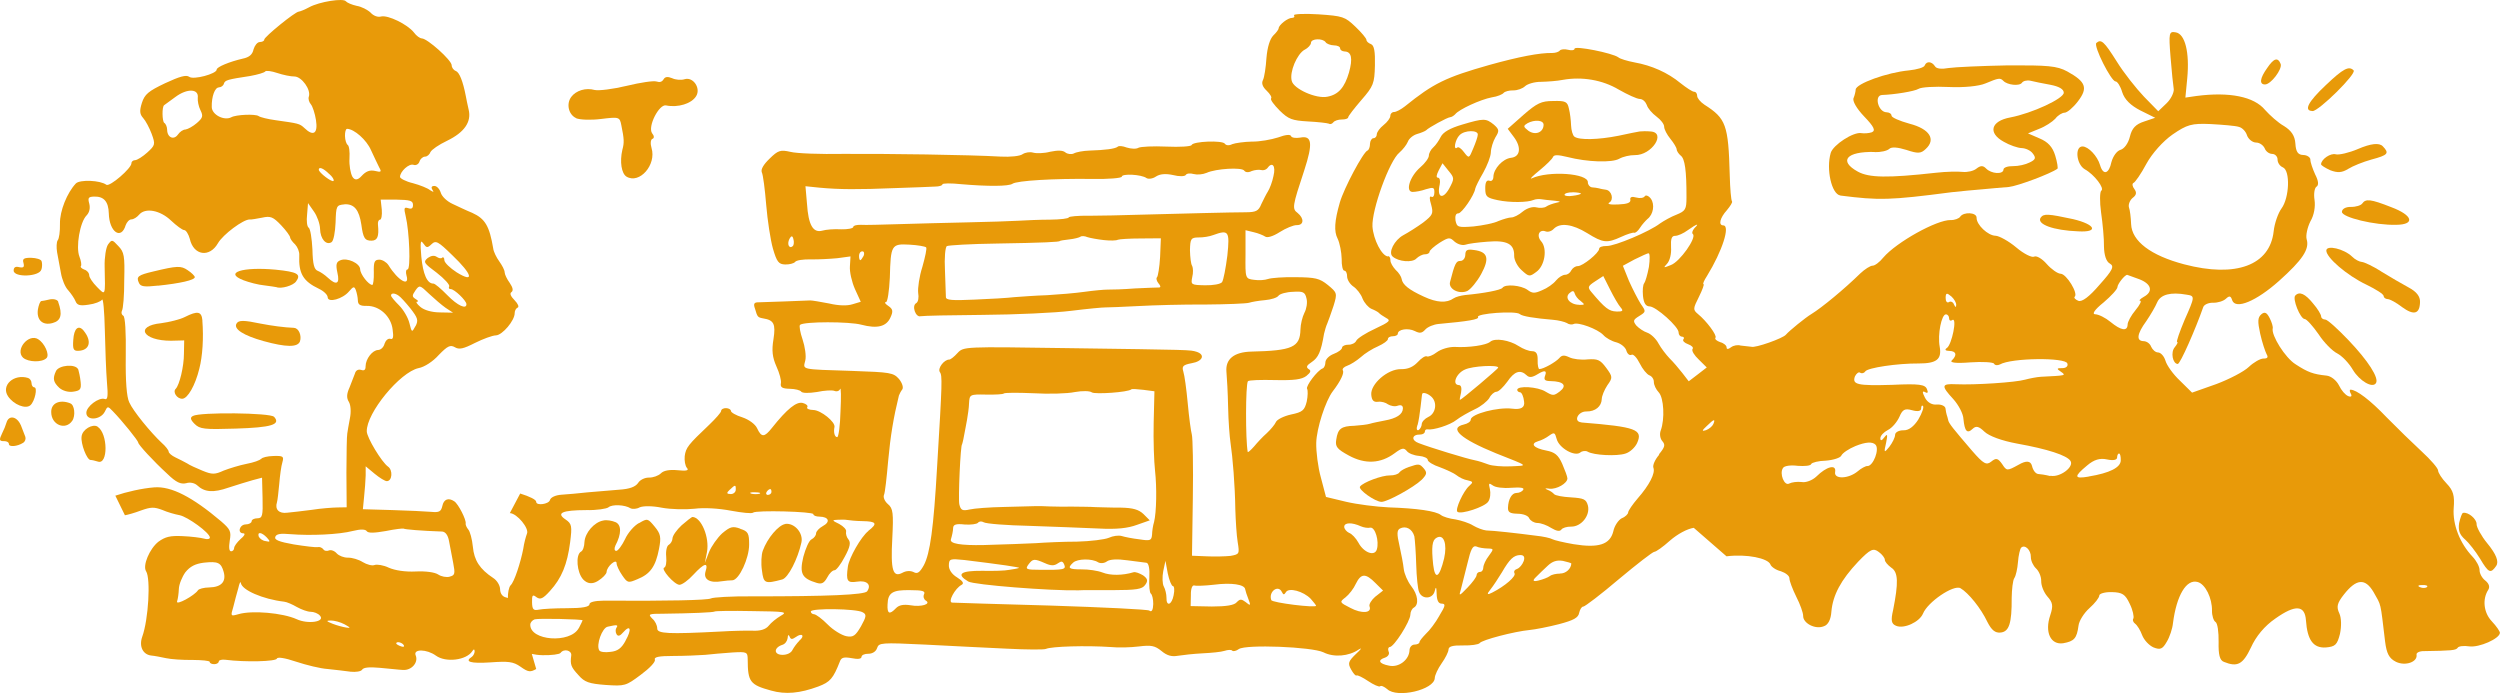
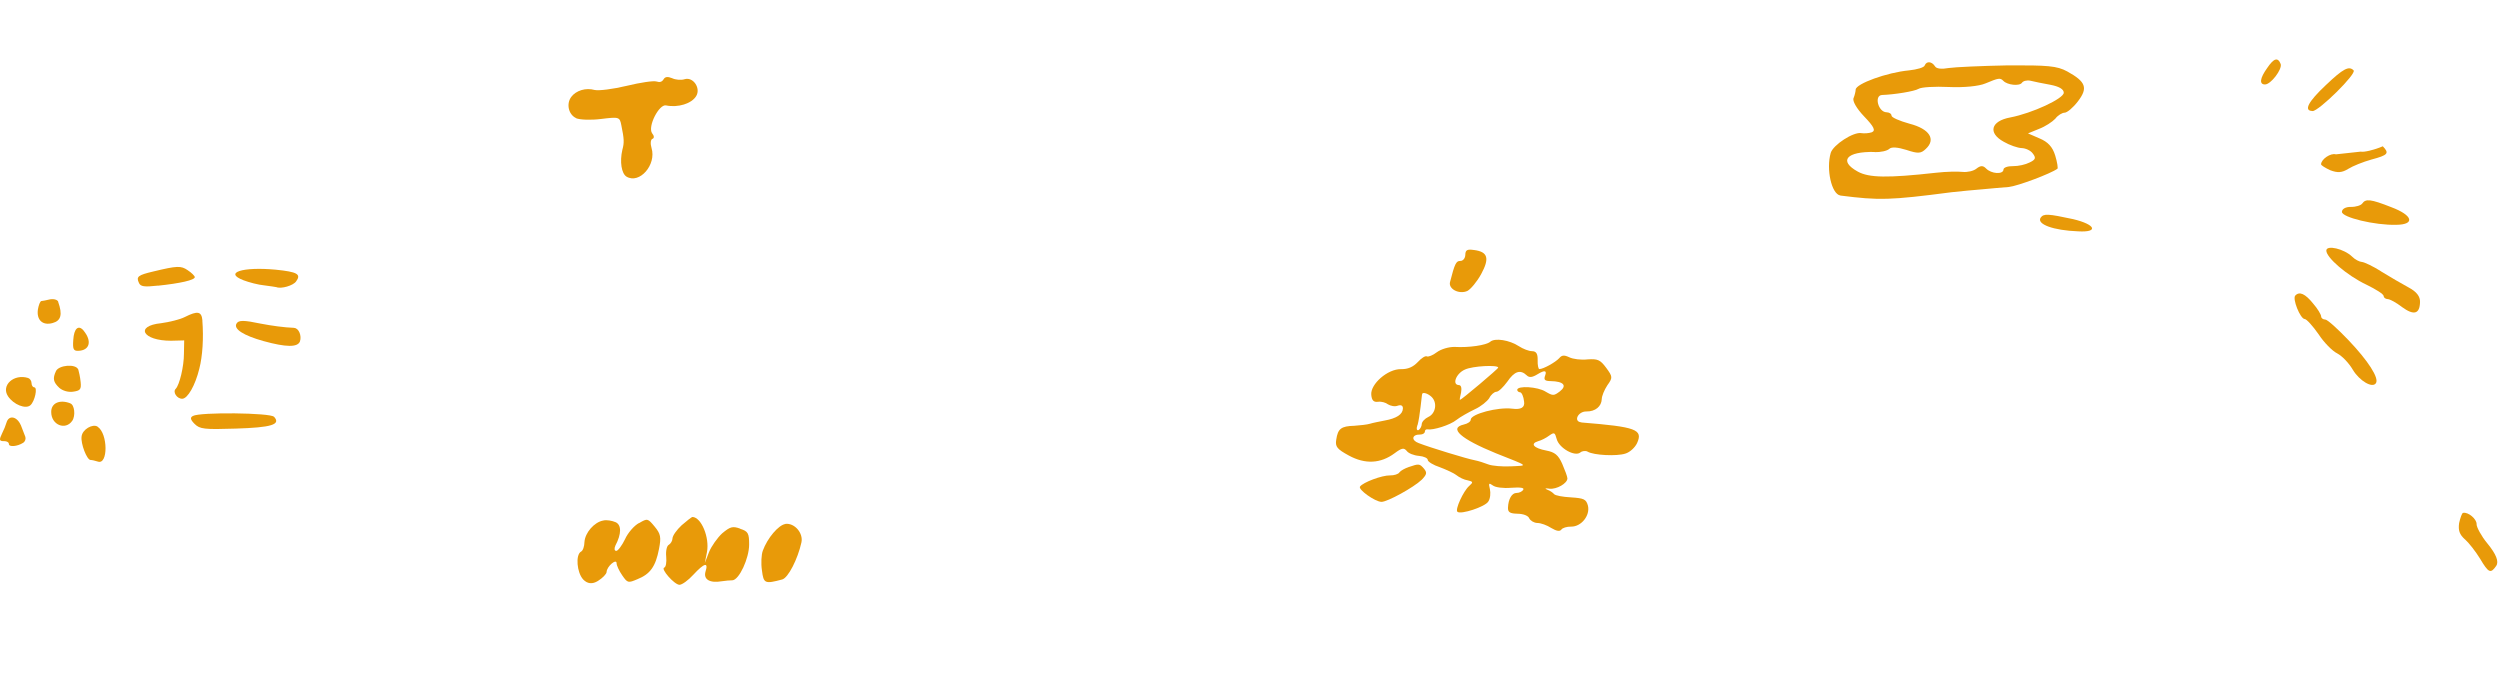
<svg xmlns="http://www.w3.org/2000/svg" id="_レイヤー_2" viewBox="0 0 294.8 81.73">
  <defs>
    <style>.cls-1{fill:#e89a09;}</style>
  </defs>
  <g id="img">
-     <path class="cls-1" d="M4.89,31.77c.1-.32.09-.77.01-.98-.08-.21-.61-.37-1.22-.39-.89-.01-1.06.13-.91.61.12.49.01.59-.49.5-.46-.13-.67.02-.67.4.02.84,3.07.73,3.27-.14Z" />
    <path class="cls-1" d="M11.51,50.31c-.58-.37-1.8.32-1.89,1.16-.12.84.63,2.78,1.06,2.77.18,0,.54.09.86.19,1.22.43,1.2-3.31-.03-4.11Z" />
    <path class="cls-1" d="M8.29,47.56c-1.26-.49-2.27-.02-2.25,1.03,0,1.53,1.69,2.19,2.48,1.03.41-.6.27-1.89-.23-2.05Z" />
    <path class="cls-1" d="M23.87,37.79c-.1-1.08-.56-1.17-2.07-.41-.56.29-1.83.6-2.79.73-3.16.32-2.19,2.07,1.15,2.07l1.56-.04-.03,1.57c0,1.5-.52,3.67-.97,4.14-.38.36.13,1.18.77,1.17.64-.01,1.53-1.57,2.01-3.53.39-1.51.52-3.64.36-5.69Z" />
    <path class="cls-1" d="M6.87,35.59c-.08-.24-.51-.37-.97-.29-.46.11-.92.2-1.03.2-.14.04-.31.46-.4.99-.18,1.22.54,1.94,1.74,1.6.99-.27,1.18-1,.65-2.49Z" />
-     <path class="cls-1" d="M4.52,40.01c-1.15-.74-2.78,1.25-1.8,2.17.62.54,2.25.58,2.77.04.38-.39-.22-1.74-.98-2.21Z" />
    <path class="cls-1" d="M2.45,50.13c-.45-1.04-1.41-1.22-1.68-.31-.1.35-.33.91-.5,1.23-.41.85-.37.98.24.97.28,0,.54.13.54.34,0,.38,1,.29,1.67-.14.25-.15.34-.46.27-.7s-.34-.83-.53-1.38Z" />
    <path class="cls-1" d="M18.62,33.69c2.59-.27,4.35-.66,4.35-1.01,0-.14-.37-.51-.84-.82-.79-.54-1.22-.53-4.08.16-1.77.42-2.01.6-1.67,1.33.19.45.62.51,2.25.33Z" />
    <path class="cls-1" d="M34.69,38.66c-1.17-.04-2.67-.25-3.96-.5-1.96-.41-2.6-.43-2.84,0-.38.64.85,1.41,3.18,2.06,2.68.74,4.03.75,4.3.04.23-.67-.14-1.57-.68-1.59Z" />
    <path class="cls-1" d="M32.31,49.15c-.4-.48-8.75-.57-9.56-.1-.35.18-.31.43.2.94.62.61,1.12.67,4.85.55,4.19-.13,5.35-.47,4.52-1.39Z" />
    <path class="cls-1" d="M9.86,38.98c-.62-.72-1.14-.25-1.22,1.11-.08,1.08.03,1.29.56,1.28,1.39-.03,1.68-1.15.65-2.39Z" />
    <path class="cls-1" d="M28.69,33.04c.68.26,1.79.55,2.47.61.68.09,1.32.18,1.43.21.57.23,1.99-.18,2.33-.68.62-.85.15-1.12-2.41-1.38-3.92-.36-6.14.35-3.81,1.24Z" />
    <path class="cls-1" d="M9.22,43.56c-.3-.69-2.29-.51-2.62.2-.41.88-.32,1.3.4,1.98.4.34,1.04.53,1.61.45.85-.12.99-.27.9-1.14-.05-.56-.21-1.25-.28-1.49Z" />
    <path class="cls-1" d="M4.05,45.67c-.18,0-.32-.2-.33-.48,0-.28-.19-.55-.41-.62-1.68-.52-3.21.87-2.37,2.15.66,1,2.1,1.56,2.65,1.06.52-.47.87-2.11.45-2.1Z" />
-     <path class="cls-1" d="M149.89,11.61c-.12.14.33.74,1,1.42,1.05,1.03,1.47,1.18,3.35,1.29,1.19.06,2.26.19,2.45.26.15.11.38.04.54-.16.12-.17.58-.34,1.01-.33.38,0,.73-.09.74-.26,0-.14.72-1.07,1.55-2.03,1.43-1.64,1.55-1.96,1.6-4.08.04-1.67-.09-2.37-.47-2.52-.3-.11-.53-.32-.53-.5,0-.17-.59-.88-1.31-1.56-1.24-1.18-1.47-1.25-4.34-1.45-1.69-.11-3-.03-2.89.11.11.18,0,.31-.24.31-.5-.01-1.56.84-1.57,1.22,0,.14-.28.52-.64.86-.39.41-.69,1.35-.8,2.63-.07,1.11-.25,2.3-.41,2.61-.2.38-.06.8.43,1.26.41.39.67.82.51.92ZM153.84,5.87c.39-.2.75-.58.75-.82.01-.52,1.4-.56,1.73-.07.11.18.57.36.99.37.38,0,.73.15.72.36,0,.17.22.35.53.36.81.02.98.82.51,2.49-.51,1.73-1.22,2.59-2.53,2.84-1.31.29-4.01-.92-4.22-1.87-.28-1.05.62-3.16,1.52-3.67Z" />
-     <path class="cls-1" d="M293.84,73.27c-.97-1.01-1.14-2.61-.43-3.71.22-.34.1-.73-.32-1.08-.42-.31-.71-.88-.7-1.26,0-.39-.36-1.08-.82-1.57-1.51-1.59-2.37-3.8-2.23-5.74.12-1.46-.04-2.07-.84-2.9-.55-.57-1-1.27-1-1.53,0-.26-.87-1.27-1.93-2.24-1.05-.97-2.91-2.78-4.12-4.01-1.97-2.07-3.58-3.27-4.27-3.28-.13,0-.13.21.03.47.17.31.03.43-.31.29-.34-.14-.8-.66-1.09-1.27-.29-.57-.92-1.1-1.48-1.15-1.55-.16-2.19-.39-3.63-1.33-1.23-.76-2.89-3.43-2.7-4.24.05-.17-.11-.73-.36-1.21-.33-.65-.58-.79-.98-.45-.44.38-.45.85-.14,2.28.23,1.04.6,2.12.76,2.43.21.35.12.52-.36.51-.39,0-1.17.45-1.74.99-.57.55-2.31,1.45-3.83,2.02l-2.86,1.01-1.43-1.41c-.8-.75-1.55-1.8-1.71-2.36-.16-.52-.54-.96-.88-.97-.3,0-.64-.32-.8-.66-.12-.35-.5-.66-.89-.67-.9-.02-.8-.84.31-2.36.49-.72,1.07-1.7,1.3-2.25.41-.89,1.58-1.21,3.46-.87.99.15.99.2-.24,2.97-.59,1.41-1.01,2.6-.88,2.61.13,0,0,.26-.27.6-.53.59-.26,1.97.34,1.99.3,0,2.12-4.17,3-6.69.09-.3.62-.55,1.17-.53.56.01,1.21-.19,1.52-.48.4-.38.57-.33.73.19.4,1.13,2.84.11,5.52-2.28,2.77-2.48,3.62-3.75,3.26-4.92-.12-.43.08-1.38.44-2.1.45-.76.6-1.75.49-2.53-.11-.69-.01-1.38.21-1.55.31-.17.27-.68-.14-1.47-.29-.65-.57-1.43-.56-1.74,0-.26-.38-.53-.81-.54-.65-.01-.9-.36-.96-1.36-.06-.91-.48-1.52-1.33-2.05-.72-.4-1.69-1.29-2.24-1.9-1.3-1.58-4.21-2.16-8.1-1.65l-1.3.19.22-2.28c.29-3.09-.27-5.22-1.34-5.41-.81-.15-.86.02-.63,2.91.13,1.68.31,3.37.38,3.8.03.39-.33,1.16-.86,1.66l-.97.93-1.68-1.72c-.92-.97-2.39-2.81-3.22-4.16-1.49-2.36-1.83-2.67-2.4-2.17-.35.38,1.75,4.52,2.26,4.53.22,0,.59.57.79,1.27.28.87,1,1.57,2.15,2.16l1.74.86-1.3.44c-1,.32-1.44.79-1.68,1.77-.19.81-.68,1.45-1.11,1.57-.43.12-.88.75-1.07,1.44-.29,1.41-.98,1.61-1.34.36-.32-1.08-1.37-2.18-2.06-2.2-.95-.02-.74,2.09.24,2.68,1.15.63,2.4,2.29,1.96,2.54-.17.13-.2,1.29-.02,2.58.19,1.3.36,3.11.34,4.01.02.99.26,1.77.69,2,.55.31.37.74-1.22,2.51-1.19,1.39-2.07,2.06-2.5,1.88-.34-.14-.55-.36-.42-.48.44-.38-.97-2.69-1.66-2.71-.34,0-1.11-.54-1.65-1.16-.54-.62-1.22-1.02-1.49-.85-.26.12-1.2-.33-2.08-1.08-.89-.75-2.03-1.38-2.46-1.39-.9-.02-2.25-1.3-2.23-2.12.02-.65-1.53-.72-1.93-.13-.13.21-.66.42-1.13.4-1.63-.04-6.39,2.61-7.94,4.42-.44.55-1.01.97-1.27.96-.26,0-.91.41-1.44.91-1.89,1.85-4.53,4.03-5.75,4.78-.7.41-2.66,2.01-3.02,2.44-.31.42-3.64,1.61-4.09,1.43l-1.25-.14c-.34-.11-.84-.02-1.12.19-.35.27-.55.27-.54.02,0-.21-.33-.5-.75-.61-.42-.15-.68-.36-.56-.53.2-.27-1.03-1.94-2.08-2.8-.6-.5-.56-.64.13-2.02.41-.83.65-1.49.54-1.49-.12,0,.05-.42.41-.97,1.8-2.93,2.77-5.94,1.92-5.96-.61-.01-.4-.88.43-1.8.4-.48.68-.93.6-1.03-.11-.11-.23-1.5-.27-3.11-.16-5.93-.44-6.67-2.98-8.29-.49-.32-.86-.79-.86-1.03,0-.28-.14-.49-.37-.5-.19,0-.91-.47-1.59-1.01-1.51-1.25-3.41-2.09-5.43-2.45-.84-.16-1.72-.42-1.91-.6-.68-.5-5.15-1.4-5.16-1.01,0,.17-.35.24-.77.12-.42-.11-.84-.05-.96.08-.12.17-.51.3-.89.3-1.5-.03-3.93.44-7.42,1.41-5.15,1.46-6.59,2.16-9.96,4.88-.47.37-1.05.68-1.29.67-.23,0-.43.2-.43.44,0,.28-.37.76-.8,1.1-.43.34-.79.82-.8,1.1,0,.24-.17.45-.4.45-.19,0-.39.31-.4.65,0,.38-.13.73-.29.8-.5.16-2.8,4.48-3.27,6.14-.63,2.18-.7,3.4-.26,4.25.26.53.46,1.61.48,2.38-.02.77.12,1.4.31,1.4.19,0,.34.32.33.67,0,.38.32.91.74,1.2.38.25.9.89,1.08,1.42.22.53.7,1.06,1.05,1.21.38.15.76.36.87.47.11.14.49.39.87.61.57.29.41.46-1.3,1.26-1.09.5-2.1,1.14-2.23,1.42-.12.28-.55.48-.93.47s-.73.16-.74.33c0,.21-.44.55-.98.75-.54.2-.98.64-.99.99,0,.31-.13.66-.33.73-.62.23-2.01,2.09-1.83,2.4.11.18.09.87-.04,1.5-.26,1.04-.49,1.25-1.85,1.53-.85.19-1.67.59-1.79.9-.12.28-.6.86-1.07,1.3-.47.41-1.14,1.13-1.5,1.57-.4.45-.71.72-.75.65-.27-1.44-.26-7.92.02-8.34.12-.14,1.54-.18,3.19-.14,2.27.05,3.15-.07,3.7-.48.55-.44.59-.65.25-.83-.3-.22-.22-.42.41-.83.74-.51,1.07-1.16,1.43-3.32.09-.38.25-.94.38-1.21.12-.28.45-1.21.74-2.08.46-1.49.42-1.56-.67-2.46-.98-.79-1.48-.9-3.78-.92-1.42-.03-2.88.08-3.27.21-.35.13-1.08.19-1.66.1-1.03-.13-1.03-.16-1-2.99v-2.86s.95.23.95.23c.54.12,1.14.37,1.37.52.23.18.92-.02,1.7-.52.74-.47,1.64-.84,2.02-.83.85.02.9-.78.11-1.43-.68-.5-.63-.78.78-5.04,1.04-3.19.91-4.13-.48-3.85-.54.09-1,.01-1.07-.16-.07-.25-.65-.19-1.54.14-.81.26-2.2.51-3.09.49-.92.02-1.96.17-2.31.3-.39.2-.73.16-.88-.05-.26-.42-3.76-.29-3.92.16-.08.17-1.39.25-2.96.18-1.54-.07-3.04,0-3.31.14-.27.17-.89.12-1.38-.03-.46-.18-.95-.23-1.07-.09-.31.24-1.43.39-3.32.45-.73.02-1.58.18-1.85.34-.27.13-.73.09-1-.13-.3-.25-.88-.26-1.8-.07-.7.19-1.62.21-2,.1-.38-.11-.92-.02-1.23.18-.31.24-1.47.35-2.58.29-3.76-.22-13.52-.35-18.55-.32-2.73.05-5.53-.05-6.26-.24-1.18-.27-1.46-.17-2.44.79-.71.68-1.07,1.27-.93,1.62.15.28.37,2.03.52,3.85.15,1.82.51,4.16.79,5.14.46,1.58.68,1.86,1.45,1.88.5.01,1-.12,1.16-.29.12-.21.97-.33,1.85-.31.88.02,2.31-.06,3.15-.14l1.54-.21-.07,1.18c-.05.63.22,1.82.59,2.66l.69,1.51-.97.29c-.62.2-1.62.18-2.76-.09-1.03-.2-1.99-.36-2.22-.36-.85.05-5.42.2-6.08.22-.54-.01-.66.16-.44.76.28.98.32,1.02.97,1.14,1.26.2,1.48.66,1.21,2.43-.23,1.36-.13,2.16.34,3.22.36.78.61,1.69.53,2-.09.49.18.63,1.06.65.61.01,1.23.16,1.34.34.15.18.88.19,1.84.04.89-.19,1.81-.24,2.08-.13.27.11.58.01.66-.23.12-.24.13.94.05,2.62-.04,1.71-.23,3.06-.39,3.06-.31,0-.45-.6-.32-1.19.13-.59-1.6-1.99-2.49-2.01-.5-.01-.84-.16-.72-.33.12-.17-.11-.39-.53-.5-.73-.19-1.82.66-3.65,2.96-.87,1.1-1.22,1.13-1.73.03-.22-.49-.97-1.03-1.73-1.29-.76-.23-1.37-.59-1.36-.76,0-.17-.26-.32-.57-.33s-.58.13-.59.34c0,.17-.64.89-1.39,1.61-2.52,2.39-2.76,2.7-2.9,3.71-.05.52.05,1.15.27,1.4.26.28-.05.38-1.12.26-.96-.09-1.65.04-1.97.38-.28.27-.9.5-1.4.49-.5-.01-1.08.29-1.28.64-.32.45-.98.71-2.25.79-1.04.08-2.7.22-3.7.31-1,.12-2.39.23-3.08.28-.73.05-1.28.32-1.36.63-.13.49-1.63.7-1.62.21,0-.26-.77-.63-1.89-.98l-1.22,2.31c.84.02,2.34,1.83,2.01,2.45-.12.31-.34,1.11-.43,1.77-.31,1.6-1.06,3.92-1.49,4.29-.22.25-.33.92-.32,1.5-.06-.02-.13-.05-.19-.06-.46-.09-.72-.47-.73-.99-.01-.45-.38-1.04-.81-1.31-1.59-1.05-2.25-2.08-2.4-3.68-.09-.9-.33-1.81-.55-2.05-.18-.21-.33-.55-.3-.69.1-.42-.87-2.32-1.34-2.62-.69-.47-1.25-.25-1.41.55-.16.67-.37.78-1.33.69-.64-.06-2.7-.15-4.59-.21l-3.45-.1.14-1.43c.09-.8.17-1.96.19-2.55v-1.08s1.06.88,1.06.88c.58.48,1.23.88,1.44.87.64-.01.72-1.31.14-1.71-.76-.54-2.5-3.43-2.51-4.16-.05-2.16,3.92-6.99,6.11-7.46.67-.12,1.69-.77,2.38-1.55,1.04-1.07,1.36-1.22,1.9-.91.5.3,1,.19,2.37-.51.95-.47,2.04-.88,2.47-.89.75-.02,2.23-1.76,2.21-2.63,0-.28.16-.56.34-.64.21-.07.06-.45-.34-.86-.47-.48-.62-.82-.38-.97.24-.18.17-.53-.2-1.08-.33-.45-.59-1-.6-1.24,0-.28-.3-.83-.64-1.31-.33-.45-.67-1.14-.71-1.52-.45-2.64-.94-3.5-2.48-4.2-.65-.26-1.69-.76-2.33-1.06-.65-.3-1.26-.88-1.38-1.33-.15-.45-.48-.79-.76-.78-.32,0-.39.18-.24.42.22.34.19.34-.25.08-.29-.24-1.19-.6-2.04-.83-.82-.19-1.51-.56-1.51-.73-.01-.63,1.06-1.63,1.6-1.43.29.1.6-.08.7-.4s.41-.57.66-.57c.25,0,.53-.26.63-.54.14-.28.97-.86,1.96-1.33,2.04-.99,2.9-2.23,2.54-3.68-.12-.56-.28-1.25-.32-1.53-.36-1.88-.78-2.84-1.17-3.01-.29-.1-.51-.41-.51-.69-.01-.59-2.85-3.14-3.52-3.16-.21,0-.65-.3-.94-.71-.73-.93-3.07-2.09-3.88-1.87-.35.11-.89-.08-1.22-.46-.36-.34-1.08-.71-1.65-.8-.57-.13-1.11-.36-1.26-.53-.26-.41-3.13.04-4.32.69-.53.29-1.09.51-1.23.52-.43,0-4.09,2.99-4.08,3.3,0,.17-.24.28-.53.29s-.59.4-.73.85c-.13.63-.51.95-1.29,1.11-1.52.35-3.07.98-3.06,1.29.01.49-2.78,1.25-3.25.84-.36-.24-1.1-.04-2.82.76-2,.95-2.42,1.31-2.75,2.33-.3.95-.25,1.33.15,1.78.29.31.74,1.17,1,1.86.46,1.25.42,1.35-.52,2.21-.52.47-1.19.9-1.44.9-.21,0-.42.15-.42.36.01.59-2.56,2.81-2.96,2.54-.72-.54-3.11-.63-3.59-.16-1.04,1.1-1.91,3.25-1.88,4.75.02.91-.1,1.78-.27,1.96-.14.21-.16.84-.07,1.4.12.59.32,1.67.45,2.43.12.76.5,1.7.87,2.07.33.38.73.96.85,1.27.19.48.51.58,1.54.42.74-.09,1.45-.38,1.59-.59s.28,1.39.33,3.55c.05,2.2.15,4.95.25,6.17.15,1.67.09,2.13-.27,1.99-.68-.23-2.18.89-2.16,1.65.02.94,1.65.83,2.16-.12.34-.71.37-.71.96-.09,1.13,1.16,3,3.49,3,3.7,0,.24,1.76,2.16,3.43,3.69,1.05,1.02,1.59,1.25,2.23,1.1.46-.15.99-.02,1.29.25.87.82,1.9.9,3.7.27.95-.3,2.22-.71,2.82-.87l1.13-.3.06,2.37c.05,2.13-.01,2.41-.62,2.42-.35,0-.67.15-.67.36,0,.17-.31.36-.7.36-.75.02-1.01,1.07-.26,1.05.25.03.11.31-.34.67-.42.39-.76.85-.76,1.06s-.17.39-.35.39c-.25,0-.29-.45-.17-1.25.19-1.09.08-1.33-1.01-2.28-3.41-2.89-5.89-4.16-7.88-4.01-1.44.11-3.28.53-4.6.98l1.13,2.31c.28-.04,1.13-.27,1.91-.57,1.16-.41,1.52-.42,2.49-.06.61.27,1.5.52,2.04.62.96.19,3.57,2.08,3.58,2.64,0,.17-.31.25-.71.12-.36-.1-1.5-.25-2.53-.29-1.46-.07-2.02.08-2.83.66-1.05.83-1.89,2.83-1.45,3.49.55.86.28,5.68-.46,7.72-.4,1.13.08,2.09,1.05,2.21.39.03,1.14.18,1.75.31.57.13,2,.23,3.13.21,1.1.01,2.03.09,2.03.23,0,.17.26.27.54.27.28,0,.53-.15.53-.33,0-.14.35-.25.78-.19,2.35.3,5.97.21,6.07-.14.07-.21.92-.09,2.28.37,1.18.39,2.86.81,3.72.86.85.09,2.07.23,2.71.32.61.06,1.21-.03,1.34-.24.17-.28.88-.33,2.09-.22,1,.08,2.21.23,2.71.25,1.03.08,1.86-.88,1.52-1.71-.34-.79,1.3-.76,2.38.02,1.16.85,3.6.55,4.29-.52.17-.28.28-.25.28.03,0,.21-.17.53-.34.64-.91.58-.12.8,2.18.65,2.13-.15,2.7-.1,3.57.51.9.64,1.15.67,1.85.27l-.52-1.78c.37.08.78.14,1.27.15,1.04.02,2-.1,2.12-.27.4-.55,1.35-.29,1.26.31-.14,1.08-.03,1.36.86,2.32.71.82,1.24,1,3.2,1.15,2.26.15,2.38.12,4.14-1.2,1.02-.75,1.77-1.53,1.66-1.78-.11-.32.47-.44,2.2-.44,1.31,0,3-.08,3.73-.13.73-.09,2.16-.2,3.2-.28,1.73-.1,1.81-.07,1.82.84.01,2.62.27,2.97,2.75,3.65,1.72.49,3.41.32,5.58-.48,1.4-.53,1.75-.94,2.54-2.95.17-.48.48-.55,1.39-.39.73.15,1.15.09,1.16-.15,0-.21.36-.38.82-.37.46,0,.89-.26,1.02-.68.21-.62.48-.65,5.66-.4,2.95.17,7.33.36,9.63.48,2.34.12,4.42.13,4.61.03.66-.3,4.78-.42,7.69-.22.84.09,2.3.05,3.27-.07,1.46-.18,1.89-.1,2.68.54.64.54,1.21.69,1.91.56.58-.09,1.89-.24,2.93-.29,1.04-.05,2.19-.16,2.58-.29.39-.13.81-.16.92-.02.11.11.46.04.77-.19.82-.58,8.62-.27,9.98.38,1.21.62,2.99.48,4.16-.33.43-.27.31-.06-.28.48-.95.92-1.03,1.13-.62,1.87.26.46.52.78.64.71.12-.07.72.22,1.37.66.64.43,1.29.72,1.41.62.12-.14.5.05.84.33,1.16,1.11,5.57.08,5.61-1.31,0-.31.37-1.11.81-1.73.44-.62.8-1.34.81-1.62.01-.38.47-.51,1.7-.49.96.02,1.81-.1,1.97-.27.24-.38,4.11-1.38,5.88-1.55.65-.06,2.24-.37,3.48-.69,1.7-.45,2.29-.75,2.38-1.35.09-.38.29-.73.48-.72.19,0,2.11-1.46,4.19-3.23,2.12-1.77,4-3.23,4.19-3.23.19,0,1.01-.57,1.84-1.32.9-.78,2.03-1.39,2.81-1.51l3.86,3.36c2.41-.3,4.89.23,5.18.96.08.26.63.66,1.23.8.56.19,1.02.54,1.01.84,0,.3.36,1.26.81,2.17.45.87.82,1.91.81,2.26-.02.86,1.43,1.63,2.43,1.22.52-.16.84-.8.9-1.74.17-1.93,1.12-3.72,3.15-5.87,1.46-1.52,1.8-1.64,2.44-1.15.38.27.72.71.71.92,0,.22.33.61.75.92.85.54.86,1.79.23,5-.29,1.24-.21,1.63.34,1.86.94.41,2.77-.45,3.18-1.43.55-1.37,3.61-3.45,4.42-3,.93.54,2.4,2.34,3.18,3.99.49.96.92,1.31,1.56,1.24.99-.11,1.32-1.05,1.3-4.1.02-.99.13-2.06.31-2.32.18-.25.37-1.11.43-1.88.06-.82.25-1.59.38-1.71.44-.42,1.16.28,1.14,1.1-.01.43.28,1.04.61,1.35.34.31.62.96.61,1.48-.01.56.31,1.34.73,1.83.63.7.71,1.09.34,2.2-.69,2.01.05,3.53,1.52,3.31,1.3-.23,1.61-.57,1.81-2.07.06-.56.64-1.49,1.3-2.08.62-.55,1.15-1.22,1.15-1.48,0-.22.66-.42,1.47-.4,1.25.03,1.59.25,2.12,1.38.37.74.52,1.52.43,1.73-.13.17-.01.47.2.61.25.18.63.79.83,1.35.24.61.83,1.22,1.34,1.45.81.32,1.07.2,1.56-.65.36-.59.68-1.58.74-2.22.42-3.26,1.58-5.22,2.91-4.84.9.24,1.72,1.89,1.69,3.4-.01.56.19,1.17.4,1.3.26.13.4,1.21.38,2.38-.03,1.46.12,2.16.63,2.34,1.58.64,2.23.31,3.18-1.69.59-1.32,1.61-2.55,2.88-3.42,2.36-1.67,3.48-1.6,3.61.21.16,2.33.87,3.29,2.34,3.2,1.12-.1,1.34-.31,1.67-1.6.19-.9.17-1.89-.07-2.41-.37-.78-.27-1.21.53-2.23,1.46-1.86,2.5-1.97,3.49-.31.95,1.7.79,1.01,1.37,5.84.18,1.43.47,1.99,1.28,2.4,1.11.54,2.58.02,2.43-.85-.04-.22.35-.42.87-.41,3.23-.05,3.75-.09,3.97-.38.09-.21.74-.28,1.38-.18,1.16.16,3.59-.91,3.61-1.6,0-.17-.41-.78-.96-1.36ZM93.49,29.02c-.43.37-.72-.22-.4-.85q.32-.59.46,0c.11.35.06.73-.06.84ZM24.68,69.27c-.64.01-1.24.17-1.34.34-.38.6-2.62,1.84-2.46,1.31.1-.28.19-.95.21-1.47.02-.56.39-1.44.77-1.97.55-.68,1.15-1,2.18-1.13,1.67-.18,2.03-.01,2.34,1.1.31,1.14-.28,1.79-1.7,1.82ZM49,38.44c-.44.81-.44.78-.72-.33-.16-.66-.71-1.59-1.22-2.1-.51-.51-.95-1.02-.95-1.16,0-.31.42-.32.89.01.22.13.84.82,1.39,1.5.88,1.13.96,1.41.62,2.08ZM49.91,28.69c.37.55.48.58.96.12.52-.5.77-.37,2.48,1.3,2.36,2.25,2.64,3.32.51,2.01-.79-.51-1.45-1.15-1.46-1.43,0-.28-.12-.42-.26-.31-.1.14-.39.08-.64-.09-.29-.2-.64-.16-1.06.13-.56.47-.48.6,1.07,1.75.91.71,1.56,1.43,1.46,1.61-.1.18-.03.31.18.31.43,0,1.84,1.35,1.85,1.77.02.66-1.03.2-2.26-1.06-.73-.75-1.45-1.36-1.63-1.36-.75.02-1.23-1.12-1.43-3.18-.15-1.67-.08-2.06.21-1.57ZM48.98,34.26c.48-.67.52-.67,1.61.38.62.58,1.49,1.33,1.96,1.66l.87.57-1.56-.03c-.96-.01-1.85-.27-2.29-.65-.4-.34-.58-.61-.37-.62.18,0,.1-.14-.19-.31-.43-.27-.44-.41-.02-1.01ZM40.92,15.19c.85.02,2.31,1.31,2.83,2.52.37.79.79,1.69.97,2.04.3.52.23.59-.52.4-.61-.13-1.06.06-1.55.59q-.69.78-1.1.09c-.22-.41-.39-1.35-.34-2.15.05-.8-.04-1.5-.22-1.6-.14-.1-.3-.55-.31-1.04-.01-.45.09-.84.23-.84ZM40.63,24.09c1.14-.06,1.72.66,1.98,2.4.21,1.56.4,1.91,1.22,1.89.67-.02.88-.47.74-1.87-.04-.31.06-.59.23-.6.18,0,.27-.53.22-1.19l-.13-1.18h1.88c1.56.03,1.92.12,1.93.61.01.42-.17.53-.56.4-.5-.16-.53-.02-.3.95.43,1.77.61,6.26.22,6.27-.18,0-.24.32-.13.7.42,1.42-.98.65-2.13-1.21-.22-.34-.73-.65-1.08-.64-.57.01-.67.26-.64,1.51.02.8-.07,1.47-.18,1.47-.43,0-1.42-1.26-1.43-1.85-.02-.7-1.53-1.4-2.33-1.06-.49.19-.56.5-.36,1.44.32,1.35-.1,1.57-1.12.62-.36-.34-.91-.71-1.19-.81-.43-.16-.59-.79-.63-2.53-.07-1.29-.24-2.44-.45-2.57-.18-.1-.27-.8-.18-1.53l.11-1.36.7,1c.37.51.71,1.45.72,2.04.03,1.19.72,1.97,1.35,1.57.25-.15.43-1.2.48-2.31.06-1.99.09-2.06,1.05-2.15ZM38.81,20.5c.4.34.62.72.52.83-.17.21-1.73-.97-1.74-1.32,0-.38.53-.19,1.22.5ZM25.81,10.3c.25,0,.53-.19.59-.43.13-.42.41-.5,3.11-.91.88-.16,1.66-.39,1.76-.53.1-.14.75-.05,1.43.18.68.23,1.61.42,2.03.41.85.02,1.96,1.56,1.69,2.37-.1.25.02.66.23.9s.49,1.1.61,1.87c.25,1.6-.31,1.96-1.36.94-.58-.54-.69-.54-3.43-.93-.89-.12-1.78-.34-1.97-.48-.36-.27-2.67-.18-3.23.14-.84.44-2.28-.3-2.3-1.2-.03-1.26.37-2.31.83-2.32ZM19.36,12.4c.07-.04.66-.47,1.33-.97,1.4-1.04,2.78-.97,2.63.11-.03.35.09,1.01.32,1.46.34.69.27.9-.43,1.51-.45.39-1.05.72-1.33.76-.28,0-.67.26-.91.61-.48.67-1.24.34-1.26-.56,0-.35-.16-.73-.34-.83-.25-.17-.29-1.91-.01-2.09ZM30.79,54.1c-.14.18-.88.44-1.73.6-.81.16-2.01.53-2.68.79-1.05.48-1.37.48-2.49.02-.72-.3-1.54-.66-1.83-.87-.29-.17-.9-.47-1.37-.7-.43-.2-.79-.51-.8-.68,0-.17-.37-.65-.84-1.06-1.27-1.19-3.36-3.73-3.81-4.76-.3-.62-.45-2.43-.41-5.47.04-2.86-.07-4.6-.29-4.74-.22-.13-.26-.38-.16-.59.14-.21.28-1.82.27-3.6.07-2.86,0-3.31-.7-4.03-.73-.79-.76-.78-1.21-.18-.24.35-.43,1.51-.4,2.62.08,3.52.12,3.42-.9,2.39-.51-.51-.92-1.13-.92-1.37,0-.28-.26-.59-.58-.68-.32-.13-.5-.3-.4-.41.1-.11.02-.63-.17-1.11-.45-1.11.05-4.08.84-4.87.35-.36.44-.88.32-1.37-.19-.69-.13-.83.58-.85,1.14-.03,1.68.59,1.72,1.98.05,2.2,1.46,3.18,1.99,1.39.13-.35.41-.67.66-.68.28,0,.67-.26.91-.54.73-.89,2.51-.54,3.78.68.65.61,1.34,1.12,1.55,1.12.21,0,.51.48.66,1.03.44,1.98,2.33,2.25,3.32.52.58-1.02,2.99-2.82,3.74-2.8.18.03.82-.09,1.45-.21,1.02-.23,1.31-.1,2.26.89.58.61,1.06,1.27,1.06,1.44,0,.14.26.52.59.82.29.31.52.86.49,1.28-.09,2.13.43,3.06,2.33,3.96.57.27,1.01.71,1.02.99.02.7,1.78.2,2.51-.68.52-.6.62-.64.81-.16.11.31.23.83.24,1.22.01.49.26.66,1.05.64,1.49-.03,2.87,1.23,3.05,2.79.13.9.06,1.22-.29,1.09-.25-.06-.53.19-.66.57-.1.42-.44.74-.76.75-.67.02-1.47,1.04-1.48,1.92.01.42-.16.56-.52.43-.36-.1-.64.05-.74.44-.13.32-.4,1.06-.64,1.65-.34.74-.36,1.23-.07,1.68.22.38.28,1.18.12,1.95-.13.7-.28,1.51-.31,1.79-.06.28-.09,2.37-.1,4.61l.03,4.08-1.1.02c-.57.01-1.95.11-3.01.28-1.06.13-2.37.3-2.91.34-.96.13-1.47-.39-1.2-1.23.07-.21.18-1.22.27-2.17.08-.98.23-2.1.37-2.55.2-.7.09-.77-1.05-.74-.71.02-1.35.17-1.45.35ZM31.47,63.39c.44.48.4.55-.13.42-.36-.03-.72-.3-.83-.54-.19-.59.34-.53.96.12ZM34.97,73.01c-1.62-.73-5.25-1.07-6.87-.58-.92.26-.92.23-.59-.86.16-.63.42-1.65.59-2.21.13-.6.26-.84.3-.63.09.84,2.6,1.93,5.1,2.22.32.03,1,.33,1.51.63.54.3,1.26.56,1.61.56.39,0,.89.19,1.11.46.66.72-1.4,1.04-2.76.41ZM40.82,74c-.39-.06-1.11-.25-1.61-.45-.75-.3-.79-.37-.19-.38.39,0,1.11.18,1.61.45.72.4.76.47.19.38ZM47.3,76.22c-.32-.1-.57-.27-.58-.34,0-.28.67-.15.89.19.11.21-.03.24-.32.15ZM53.04,68c-.39.11-1-.01-1.36-.25-.4-.27-1.47-.42-2.67-.36-1.21.06-2.42-.12-3.17-.45-.61-.3-1.4-.42-1.68-.31-.28.11-.89-.05-1.39-.35-.47-.3-1.26-.53-1.72-.52-.5.01-1.07-.22-1.33-.49-.26-.31-.69-.47-.93-.36-.25.11-.57.05-.68-.16-.15-.17-.43-.3-.65-.23-.25.04-1.49-.11-2.81-.32-1.75-.31-2.32-.54-2.19-.89.13-.35.59-.43,1.8-.32,2.35.19,5.69.05,7.35-.38.92-.23,1.49-.21,1.64.03.18.24.86.22,2.24-.02,1.1-.23,2.02-.32,2.09-.29.11.1,2.14.27,4.56.35.39.03.69.44.81,1.13.12.63.33,1.77.49,2.57.24,1.25.21,1.46-.39,1.61ZM100.62,26.76c0,.17-.66.3-1.43.28-.81-.05-1.81.03-2.23.16-1.08.29-1.64-.66-1.8-3.18l-.18-2.06,1.65.17c2.34.22,4.57.23,8.92.05,2.12-.06,4.23-.16,4.73-.18.46,0,.85-.12.85-.26,0-.14,1-.15,2.23-.02,3.14.27,5.57.26,6.03-.05.51-.37,4.94-.63,9.35-.57,1.96.04,3.54-.1,3.54-.27.01-.38,2.31-.27,2.92.17.23.14.73.08,1.12-.19.47-.3,1.12-.36,2-.17.73.19,1.38.17,1.5,0,.12-.21.54-.23.93-.12.42.11,1.07.06,1.54-.14,1.09-.5,4.17-.68,4.43-.26.15.21.49.25.88.05.35-.13.85-.19,1.12-.12.23.07.54-.02.7-.19.6-.86,1.05-.33.75.89-.13.69-.46,1.52-.66,1.83-.2.31-.52.97-.77,1.48-.33.83-.64.96-1.83.97-1.69,0-7.57.16-12.61.29-1.88.07-4.54.11-5.84.12-1.34-.03-2.42.09-2.43.19,0,.14-1.01.26-2.2.27-1.23,0-2.92.08-3.77.13-.85.05-3.54.14-5.96.19-2.42.05-6.08.15-8.08.21-2,.06-4.04.12-4.5.08-.5-.01-.89.09-.89.23ZM140.58,31.36c-.15-.21-.24-1.05-.26-1.85.03-1.36.12-1.5,1-1.51.54.01,1.31-.11,1.74-.28,1.82-.66,1.97-.48,1.67,2.41-.19,1.5-.46,2.89-.62,3.13-.16.24-1.05.4-2.01.38-1.65-.03-1.69-.07-1.51-.97.13-.49.1-1.08,0-1.29ZM136.61,33.41c.22.25.3.46.1.49-.19,0-1.46.04-2.85.11-1.39.11-2.85.15-3.27.14-.42,0-1.62.11-2.7.26-1.04.15-3.04.32-4.43.4-1.38.04-3.12.18-3.85.23-.73.09-2.85.22-4.7.29-2.65.12-3.38.07-3.37-.31,0-.24-.07-1.68-.11-3.14-.08-1.47.03-2.75.23-2.86.19-.1,2.81-.26,5.85-.3,5.57-.09,7.46-.19,7.46-.3,0-.03.5-.13,1.12-.19.58-.06,1.2-.22,1.32-.32.12-.1.5-.09.81.05.34.11,1.22.27,1.95.35.73.08,1.46.07,1.65-.04.16-.07,1.39-.15,2.69-.15l2.38-.02-.09,2.2c-.07,1.22-.25,2.3-.37,2.4-.12.1-.05.42.17.7ZM101.44,30.68c-.08,0-.15-.25-.14-.53,0-.28.17-.52.4-.51.19,0,.26.25.14.53-.16.28-.32.52-.4.51ZM90.4,58.01c.12-.21.32-.34.43-.34.08,0,.15.14.14.35,0,.17-.2.34-.43.34-.19,0-.26-.18-.14-.35ZM89.05,58.05c.54.01.73.09.49.18-.27.06-.73.05-.96-.02-.27-.11-.07-.18.47-.16ZM86.07,57.74c.63-.61.71-.61.69.01,0,.28-.28.52-.59.51-.5-.01-.54-.12-.1-.53ZM68.24,74.08c-1.01,1.83-5.76,1.48-5.71-.43,0-.24.24-.52.52-.62.46-.13,5.65-.02,5.65.12,0,.03-.2.45-.45.93ZM73.77,75.55c-.48.9-.95,1.24-1.8,1.32-.62.09-1.19.01-1.3-.17-.41-.64.34-2.68.99-2.8,1.12-.26,1.27-.22,1.03.13-.12.17-.13.52.02.77.18.28.42.18.77-.23.87-.99,1.05-.36.28.98ZM90.65,73.78c-.36.45-1.02.64-1.94.59-.77-.02-2.46.02-3.73.1-6.2.32-7.5.26-7.48-.37,0-.35-.25-.88-.59-1.16-.52-.53-.41-.57,1.28-.57,3.27-.04,5.96-.15,6.08-.26.08-.07,2.04-.1,4.42-.05,4,.05,4.19.09,3.37.56-.51.3-1.14.81-1.41,1.16ZM94.26,75.56c-.28.27-.63.75-.8,1.06-.16.38-.67.61-1.21.6-1.04-.02-1.02-.86.03-1.19.31-.1.55-.44.6-.79.01-.38.13-.45.23-.17.14.35.3.35.73.05.74-.54,1.12-.15.41.43ZM101.52,73.87c-.64,1.1-.92,1.31-1.72,1.15-.57-.12-1.56-.73-2.19-1.37-.67-.68-1.39-1.21-1.62-1.22-.19,0-.38-.15-.38-.32.01-.42,5.43-.34,6.11.09.49.25.45.5-.2,1.67ZM102.39,62.62c-.86.68-2.27,3.16-2.41,4.2-.23,1.67-.09,1.95,1.07,1.77,1.16-.19,1.76.35,1.2,1.14-.32.41-4.63.6-13.54.59-2.42-.02-4.65.11-4.89.25-.39.2-5,.31-12.65.26-1.04.01-1.66.17-1.66.42,0,.31-.82.47-2.63.47-1.42,0-2.92.08-3.35.17-.62.13-.77-.02-.79-.85-.02-.87.06-.98.52-.62.45.32.76.19,1.59-.73,1.38-1.51,2.04-3.13,2.38-5.74.24-1.91.21-2.19-.55-2.7-1.13-.76-.39-1.09,2.45-1.1,1.23.03,2.43-.16,2.62-.33.43-.37,1.93-.31,2.61.12.23.11.73.09,1.08-.12.43-.17,1.46-.18,2.61.05,1.07.2,2.8.23,3.84.12,1.16-.15,2.88-.04,4.3.23,1.3.24,2.49.37,2.61.23.35-.31,7.11-.13,7.11.18,0,.17.34.29.72.29,1.11.02,1.33.62.39,1.12-.43.24-.78.61-.79.86,0,.24-.24.55-.52.69-.31.13-.72,1.1-.98,2.07-.47,1.98-.18,2.54,1.57,3.07.61.19.88.02,1.25-.64.24-.48.64-.86.87-.85.19,0,.75-.72,1.19-1.58.64-1.17.73-1.69.44-2.05-.22-.25-.33-.67-.28-.91.08-.24-.29-.63-.82-.92-.84-.4-.87-.47-.18-.49.42-.03.92-.02,1.11.02.23.04,1.03.13,1.84.14,1.65.03,1.8.28.66,1.16ZM107.35,71.37c-.8-.12-1.34-.03-1.7.35-.75.79-1.05.68-.99-.44.04-1.39.58-1.73,2.66-1.69,1.46,0,1.84.11,1.64.49-.12.28-.02.59.21.74.68.4-.52.79-1.82.55ZM135.54,72c-.23-.14-5.45-.39-11.63-.59-6.14-.16-11.37-.34-11.64-.35-.54-.05.35-1.7,1.13-2.1.31-.17.13-.45-.55-.88-.61-.36-.98-.93-.96-1.42.02-.77.14-.8,1.86-.62,4.14.51,6.74.87,6.39.94-.19.07-.73.16-1.16.22-.43.1-1.85.14-3.15.11-2.57-.02-3.12.39-1.65,1.26.64.4,9.69,1.11,13,1.04.31-.03,2.11-.03,4-.02,2.81-.01,3.5-.1,3.86-.62.36-.48.29-.73-.24-1.12-.42-.25-.91-.44-1.14-.37-1.28.39-2.74.4-3.65.03-.57-.22-1.68-.38-2.45-.37-1.54,0-1.73-.14-1.02-.79.51-.48,2.24-.51,2.96-.04.27.15.73.12,1.04-.12.35-.24,1.2-.29,2.39-.12,1,.13,2.03.25,2.26.29.27.04.4.74.34,1.75-.06.94.03,1.81.18,1.89.15.11.29.67.28,1.23-.02.7-.18.97-.44.79ZM121.27,66.57c.52-.69.67-.72,1.93-.17.72.33,1.11.34,1.54.03.43-.3.58-.27.76.16.22.56-.02.63-2.9.6-1.58,0-1.73-.07-1.33-.62ZM136.08,61.58c-.12.38-.22,1.04-.23,1.46-.06.7-.21.76-1.47.56-.8-.09-1.76-.28-2.1-.39-.38-.11-1.04-.02-1.54.21-.47.2-2.16.41-3.74.45-1.61,0-3.77.1-4.85.18-1.04.05-3.81.16-6.12.22q-4.15.09-3.9-.67c.13-.42.26-1.01.26-1.32.01-.42.32-.55,1.36-.43.73.05,1.42-.04,1.58-.21.12-.17.43-.2.65-.06.26.18,2.72.37,5.45.43,2.76.09,6.37.24,8.06.31,2.19.12,3.5-.03,4.58-.43l1.51-.53-.75-.75c-.56-.53-1.25-.72-2.63-.75-1.04.01-2.38-.05-3.03-.06-.61-.05-1.84-.04-2.69-.06-.85.02-2.04,0-2.69-.02-1.34-.06-1.38-.06-5.38.06-1.69.03-3.54.17-4.08.3-.85.19-1.04.08-1.21-.62-.14-.63.14-7.08.33-7.07,0,0,.13-.42.22-.97.09-.52.27-1.35.36-1.91.09-.52.23-1.43.24-1.98.06-1.01.1-1.04,2.02-1,1.08.02,2-.03,2.08-.13.08-.1,1.62-.11,3.46-.03,1.84.11,4.03.05,4.92-.14.89-.16,1.77-.14,2,.04.34.25,4.3-.01,4.66-.36.08-.07.73-.02,1.42.06l1.3.17-.09,3.7c-.05,2.06.04,4.6.16,5.65.22,1.99.18,4.89-.12,6.1ZM138.4,70.17c-.22,1.18-.88,1.41-.85.3,0-.38-.13-.98-.31-1.3-.18-.32-.2-1.16-.07-1.82l.26-1.22.27,1.47c.17.84.46,1.51.61,1.51.15,0,.22.46.09,1.05ZM139.53,43.79c-.18-.6-.02-.77.99-.96,1.31-.22,1.64-1.01.57-1.35-.8-.23-.34-.22-15.4-.43-11.99-.18-12.06-.18-12.77.57-.4.45-.83.78-.98.78-.61-.01-1.41,1.05-1.11,1.48.3.42.28,1.16-.32,11.05-.42,7.42-.84,10.34-1.57,11.72-.48.86-.76,1.07-1.21.81-.38-.18-.88-.16-1.31.08-1.13.6-1.41-.27-1.2-4.07.15-2.96.09-3.52-.51-4.02-.38-.32-.59-.81-.47-1.09.12-.24.32-2.05.49-4,.27-2.96.63-5.11,1.27-7.72.08-.21.24-.52.4-.72.16-.24-.02-.77-.39-1.23-.67-.75-1.02-.79-5.47-.95-6.26-.2-5.84-.12-5.58-1.23.13-.52-.04-1.64-.32-2.48-.29-.84-.42-1.61-.3-1.72.43-.41,5.85-.4,7.23-.02,1.87.49,2.95.24,3.44-.87.32-.69.29-.97-.24-1.33-.38-.25-.53-.46-.3-.46.19,0,.38-1.28.46-2.89.1-3.87.18-4.01,2.33-3.89.96.05,1.84.21,1.95.32.11.11-.11,1.11-.44,2.29-.37,1.14-.56,2.53-.5,3.06.1.56.01,1.08-.22,1.22-.58.3-.08,1.71.5,1.55.27-.06,3.58-.13,7.38-.16,3.81-.03,8.5-.24,10.39-.48,1.93-.24,3.74-.41,4.05-.4.31,0,2.04-.06,3.85-.16,1.81-.1,5.35-.2,7.88-.18,2.54-.02,4.88-.11,5.19-.21s1.16-.25,1.89-.31c.69-.06,1.43-.28,1.59-.53.16-.21.93-.43,1.7-.45,1.19-.08,1.42.03,1.59.77.14.49,0,1.26-.24,1.7-.24.48-.46,1.35-.47,1.98-.05,2.09-.95,2.49-5.83,2.6-2,.06-3.02.88-2.9,2.35.06.66.17,2.55.2,4.19.03,1.64.18,3.53.28,4.19.26,1.75.53,5,.57,7.86.04,1.33.15,3.11.28,3.88.23,1.4.19,1.43-.85,1.62-.58.06-1.85.1-2.81.05l-1.73-.07.1-6.8c.06-3.73-.01-7.12-.12-7.5-.11-.39-.33-2.03-.48-3.67-.15-1.64-.38-3.32-.52-3.74ZM146.91,71.01c-.53-.39-.68-.4-1.08.01-.28.34-1.2.5-2.93.5l-2.5-.05.03-1.29c-.02-.73.15-1.22.41-1.14.19.07,1.27.03,2.31-.09,2.08-.27,3.61-.03,3.68.53.03.18.21.74.39,1.19.29.74.25.81-.32.34ZM199.8,26.92c-.24.27-.32.59-.17.69.45.43-1.54,3.25-2.59,3.64-.89.36-.93.36-.46-.15.32-.34.53-1.17.47-1.94-.05-1.01.07-1.36.5-1.35.31,0,.97-.29,1.48-.67,1.1-.78,1.41-.84.77-.23ZM163.67,30.24c-.73-.05-1.72-1.99-1.83-3.53-.1-1.96,2-7.77,3.18-8.72.39-.34.83-.89.99-1.27.13-.38.64-.79,1.1-.92.46-.13.93-.33,1.05-.43.32-.34,2.5-1.52,2.84-1.55.15,0,.43-.17.59-.34.44-.58,3-1.75,4.32-2,.66-.09,1.28-.36,1.4-.53.16-.17.66-.3,1.12-.29.5.01,1.12-.22,1.4-.49.28-.27,1.13-.53,1.9-.52.77-.02,1.92-.1,2.54-.23,2.28-.41,4.69,0,6.62,1.15,1.02.58,2.12,1.09,2.47,1.1.35,0,.68.33.83.71.11.39.63.99,1.16,1.38.49.36.9.89.89,1.2,0,.28.32.91.73,1.41s.74,1.06.74,1.24c0,.17.22.53.48.74.49.36.69,1.76.68,4.93,0,1.4-.12,1.6-1.17,2.03-.62.23-1.52.74-1.95,1.04-1.22.95-5.33,2.68-6.29,2.66-.5-.01-.89.12-.89.33-.01.49-1.94,2.05-2.51,2.04-.31,0-.62.23-.78.51-.12.28-.44.51-.7.51-.31,0-.78.3-1.09.67-.32.41-1.06.92-1.64,1.15-.89.4-1.16.39-1.73-.04-.75-.54-2.63-.72-2.95-.24-.2.27-2.21.65-4.4.85-.5.06-1.12.22-1.36.39-.82.58-1.97.52-3.53-.21-1.75-.8-2.5-1.41-2.6-2.08-.03-.24-.33-.74-.7-1.06-.34-.36-.63-.85-.62-1.13,0-.28-.1-.49-.26-.49ZM190.6,36.73c-.85-.02-1.34-.38-2.94-2.29-.49-.57-.4-.71.42-1.25l.98-.64.8,1.59c.44.88.99,1.83,1.25,2.12.34.39.26.49-.51.48ZM186.2,35.94c-1.08-.02-1.75-.84-1.12-1.38.35-.31.51-.3.61.05.07.25.37.67.71.89.53.43.49.46-.2.45ZM149.91,70.76c-.36-.98.82-1.87,1.25-.95.18.35.26.35.46.04.32-.62,2.08-.13,2.94.76.34.39.63.75.63.82,0,.28-5.18-.35-5.29-.67ZM162.18,70.35c-.47.41-.79.93-.68,1.17.29.77-.91.89-2.27.16-1.29-.65-1.29-.69-.58-1.23.43-.34.99-1.06,1.23-1.61.61-1.24,1.15-1.27,2.31-.09l.9.89-.9.71ZM158.51,62.12c.01-.52.9-.54,1.96-.06.34.15.84.23,1.11.16.58-.09,1.07,1.59.78,2.56-.25.87-1.55.39-2.17-.78-.29-.53-.78-1.06-1.12-1.17-.3-.15-.56-.47-.56-.71ZM169.73,72.61c-.44.79-1.16,1.75-1.59,2.13-.39.41-.75.82-.76,1,0,.14-.28.27-.58.27-.31,0-.58.3-.59.65-.03,1.15-1.28,2.1-2.43,1.83-1.19-.23-1.37-.66-.44-.95.35-.13.55-.44.4-.72-.11-.28-.02-.52.13-.52.5.01,2.42-3.02,2.44-3.82,0-.35.21-.73.41-.83.62-.34.5-1.52-.32-2.55-.41-.53-.81-1.45-.87-2.01-.06-.59-.3-1.82-.51-2.77-.31-1.33-.3-1.79.05-1.99.7-.37,1.46.03,1.71.91.07.39.18,1.92.22,3.35.04,1.43.19,2.9.34,3.22.36.91,1.63.84,1.85-.14.13-.56.2-.45.22.35.02.77.2,1.16.59,1.16.5.01.45.25-.27,1.42ZM170.29,65.85c-.56,2.29-1.07,2.59-1.29.74-.22-2.1-.12-2.9.39-3.17.86-.51,1.29.72.9,2.43ZM174.51,67.44c-.19,0-.39.17-.39.38s-.48.86-1.08,1.48c-.99,1.03-1.03,1.02-.77.19.13-.49.47-1.84.77-3.05.39-1.67.63-2.15,1.05-2,.3.15.92.23,1.34.24.73.02.73.05.13.87-.36.45-.64,1.07-.65,1.38,0,.28-.17.52-.4.51ZM179.66,66.19c-.13.38-.48.79-.75.89-.31.1-.43.3-.32.52.22.35-1.11,1.51-2.63,2.28q-.9.47-.22-.35c.36-.45.96-1.38,1.36-2.03.92-1.59,1.4-2.03,2.17-2.05.42,0,.57.22.4.74ZM183.96,67.64c-.46,0-1,.12-1.2.29-.23.17-.82.4-1.36.53q-.93.22-.3-.39c.36-.38,1.02-.99,1.42-1.37.55-.51,1.05-.68,1.78-.56.54.12.99.26.99.3-.02.63-.65,1.21-1.34,1.19ZM195.66,53.61c-.51.58-.8,1.27-.69,1.55.25.63-.48,2.05-1.86,3.62-.59.69-1.11,1.44-1.12,1.65,0,.17-.32.52-.75.68-.39.2-.87.89-1,1.55-.39,1.56-1.74,1.99-4.69,1.51-1.15-.2-2.29-.47-2.48-.58-.23-.14-1.11-.34-2.03-.43-2.22-.29-4.9-.59-5.79-.61-.38-.04-1.07-.3-1.56-.59-.45-.29-1.41-.59-2.06-.71-.69-.08-1.45-.31-1.72-.52-.6-.47-2.82-.79-6.16-.9-1.46-.07-3.76-.36-5.02-.66l-2.37-.57-.6-2.28c-.35-1.23-.57-3.08-.55-4.09.04-1.71,1.09-4.96,1.96-6.1.95-1.24,1.36-2.17,1.18-2.45-.11-.18.13-.42.51-.55s1.09-.57,1.6-1.01c.47-.44,1.41-1.02,2.03-1.28.66-.3,1.17-.67,1.17-.85,0-.21.28-.34.59-.34.31,0,.58-.13.58-.3.01-.52,1.21-.71,2.01-.31.57.29.84.26,1.23-.18.28-.31.98-.61,1.59-.66,3.43-.31,4.78-.53,4.63-.81-.3-.42,4.48-.78,4.93-.35.26.25,1.72.49,3.9.67.65.05,1.38.24,1.64.38.23.18.61.22.8.12.51-.27,2.83.58,3.5,1.29.3.35,1.02.75,1.55.87.53.15,1.06.58,1.17.97.11.39.37.6.6.5.2-.14.64.33.97,1,.33.67.85,1.31,1.15,1.42.3.11.53.46.52.78,0,.35.25.88.58,1.23.6.64.73,3.15.23,4.5-.16.42-.06.98.2,1.26.37.43.29.7-.42,1.56ZM199.11,44.93l-.74-.96c-.41-.53-1.08-1.31-1.49-1.71-.41-.43-1.01-1.21-1.3-1.74-.29-.56-.89-1.13-1.31-1.28-.46-.15-1.02-.54-1.32-.86-.41-.53-.37-.67.34-1.11.82-.51.82-.54.19-1.43-.33-.53-.95-1.73-1.39-2.71l-.72-1.79,1.36-.74c.78-.37,1.52-.74,1.67-.73.15-.03.17.7.04,1.61-.18.94-.43,1.77-.55,1.91-.16.17-.21.83-.15,1.5.09.84.31,1.23.78,1.24.77.02,3.44,2.41,3.42,3.07,0,.28.18.49.41.5.19,0,.3.15.15.32-.12.17.14.42.56.57.42.15.68.4.52.57-.12.21.21.74.74,1.24l.94.93-1.06.82-1.06.81ZM202.02,50.02c-.12.28-.51.58-.86.71-.5.16-.5.06.13-.52.83-.82,1.02-.85.74-.19ZM230.09,34.94c.34.31.63.79.58,1.05,0,.3-.09.26-.26-.09-.08-.26-.38-.44-.6-.27-.22.12-.39-.1-.38-.53.01-.56.14-.6.65-.16ZM220.2,54.95c-.21,0-.74.28-1.13.62-1.1.92-2.86.97-2.67.07.15-.94-1.02-.63-2.21.55-.48.46-1.27.75-1.74.65-.52-.06-1.16.02-1.47.18-.57.33-1.18-1.19-.73-1.83.13-.26.91-.37,1.73-.26.82.06,1.55,0,1.6-.22.09-.17.87-.37,1.73-.39.91-.07,1.73-.35,1.82-.6.14-.3.88-.8,1.66-1.12q1.82-.73,2.37-.16c.5.53-.27,2.53-.96,2.52ZM226.22,49.45c-.54.85-1.15,1.31-1.75,1.29-.56-.01-1,.24-1,.54,0,.3-.32.94-.68,1.41-.62.76-.66.72-.38-.48.2-.99.16-1.12-.2-.65-.31.42-.48.46-.48.12,0-.3.4-.72.88-.97.52-.25,1.1-.97,1.37-1.56.36-.85.63-1.02,1.48-.78.68.19,1.07.11,1.08-.19,0-.3.1-.43.22-.3.13.13-.1.82-.55,1.58ZM241.78,56.14c-.56-.14-1.2-.24-1.46-.25-.3-.05-.59-.44-.71-.96q-.24-.91-1.59-.12c-1.35.74-1.39.74-1.93-.09-.5-.7-.71-.75-1.28-.29-.57.46-.91.28-2.25-1.26-2.22-2.59-2.81-3.29-2.84-3.68-.04-.22-.12-.43-.16-.56-.04-.13-.12-.48-.15-.78-.04-.26-.46-.48-1.02-.45-.56.07-1.11-.24-1.4-.81-.33-.65-.33-.83.02-.65.3.18.39.05.22-.34-.2-.56-.89-.67-4.08-.52-4.13.12-4.78-.02-4.41-1.01.18-.34.44-.55.61-.42.21.13.47.05.61-.16.27-.42,3.77-.95,6.31-.93,2.11,0,2.72-.5,2.46-1.97-.27-1.47.22-3.83.73-3.82.22,0,.38.22.38.48,0,.22.16.35.38.18.61-.33-.07,2.93-.64,3.3-.31.21-.18.34.29.35.82.02.94.5.28,1.13-.26.25.47.36,2.19.22,1.42-.1,2.71-.02,2.79.15.12.22.43.22.69.1,1.35-.79,7.77-.85,7.96-.12.12.3-.14.56-.61.55-.65-.01-.69.07-.14.43.64.45.59.44-2.38.59-.47.03-1.3.19-1.86.34-1.08.32-5.91.64-8.15.54-1.72-.08-1.77.17-.3,1.76.59.66,1.17,1.71,1.19,2.35.14,1.42.43,1.78,1.09,1.14.4-.38.74-.28,1.37.33.55.53,2.04,1.08,3.88,1.42,3.56.64,5.86,1.38,6.28,2.04.46.7-1.25,1.99-2.37,1.75ZM251.49,23.33c.44-.33.49-.63.2-1.03-.25-.31-.29-.65-.11-.73.17-.04.89-1.06,1.52-2.25.67-1.23,1.96-2.67,3.09-3.46,1.71-1.17,2.23-1.33,4.5-1.23,1.42.08,2.92.2,3.31.33.43.1.85.58.97,1.01.16.43.63.83,1.06.84.43,0,.85.32,1.02.67.12.35.5.66.89.67.34,0,.64.32.63.66,0,.39.28.78.62.92.9.37.78,3.59-.16,4.86-.4.55-.82,1.75-.92,2.69-.44,3.99-4.43,5.5-10.55,3.89-3.94-1.04-6.18-2.73-6.26-4.75-.03-.78-.13-1.64-.26-1.99-.08-.3.1-.82.46-1.11ZM246.29,56.2c-1.73.3-1.76,0-.19-1.3.83-.71,1.53-.91,2.38-.72.69.15,1.16.07,1.17-.23,0-.26.1-.47.23-.47.13,0,.21.35.2.82-.02.82-1.28,1.48-3.79,1.89ZM251.83,36.56c-.53.63-.94,1.4-.94,1.7-.02.86-.79.71-2.02-.3-.59-.49-1.4-.89-1.79-.9-.43,0-.12-.52.98-1.4.88-.75,1.63-1.56,1.63-1.81,0-.34.85-1.44,1.15-1.44,0,0,.64.23,1.41.51,1.45.55,1.69,1.46.55,2.08-.44.25-.61.46-.44.46.22,0-.05.52-.54,1.11ZM286.19,69.22c-.13.13-.52.16-.82.02-.34-.14-.21-.26.26-.25.47-.03.73.1.55.23Z" />
-     <path class="cls-1" d="M167.01,30.49c.28-.27.74-.51,1.01-.5.31,0,.54-.13.55-.3,0-.17.55-.65,1.18-1.06,1.09-.67,1.21-.67,1.77-.14.38.32.91.47,1.26.37.35-.13,1.54-.28,2.62-.36,2.35-.2,3.18.28,3.15,1.67-.01.49.39,1.26.88,1.69.86.79.94.79,1.72.21,1.02-.71,1.34-2.76.59-3.61-.6-.68-.23-1.47.53-1.17.3.11.73-.05.97-.33.75-.72,2.17-.55,3.94.54,1.85,1.15,2.31,1.2,3.99.43.7-.33,1.4-.53,1.51-.49.15.07.47-.2.71-.58.24-.38.64-.82.87-1.03.71-.54.89-1.73.41-2.4-.26-.35-.6-.47-.72-.29-.12.21-.58.27-1,.15-.53-.15-.77-.05-.7.26.07.35-.36.52-1.44.56-.96.05-1.34-.06-1.03-.23.55-.34.27-1.42-.42-1.51-.23-.04-.57-.08-.8-.16-.19-.04-.61-.12-.84-.12-.27-.04-.49-.32-.48-.6.03-1.05-4.61-1.39-6.64-.45-.27.1.16-.31.95-.96.79-.65,1.49-1.33,1.58-1.57.12-.28.58-.27,1.69,0,2.37.61,5.29.7,6.14.2.43-.24,1.24-.43,1.82-.42,2,.04,3.76-2.68,1.84-2.79-.5-.05-1.04-.02-1.27,0-.19.03-1.35.25-2.51.51-2.36.47-4.63.53-5.19.1-.19-.14-.37-.74-.39-1.33-.02-.59-.12-1.47-.26-1.99-.17-.81-.4-.92-1.86-.88-1.38,0-1.89.24-3.5,1.64l-1.85,1.64.74.99c.89,1.2.75,2.32-.37,2.43-.96.12-2.03,1.28-2.06,2.22,0,.38-.21.59-.47.48-.34-.11-.5.2-.49.93.01.94.16,1.08,1.46,1.36,1.45.31,3.53.28,4.23-.02.23-.1.62-.13.89-.09.23.04.92.12,1.53.17.8.09.88.12.26.25-.43.1-.97.29-1.2.46-.2.14-.73.19-1.15.08-.42-.11-1.08.08-1.59.49-.47.41-1.09.71-1.36.7-.27,0-.93.19-1.51.42-.54.27-1.86.52-2.94.64-1.85.14-1.96.1-2.13-.71-.06-.49.02-.84.33-.83.42,0,1.9-2.16,2-2.92.04-.21.45-1.04.93-1.86.48-.86.9-1.93.91-2.42.01-.49.26-1.29.54-1.77.48-.76.45-.93-.19-1.5-.94-.75-1.17-.76-3.73,0-1.43.42-2.25.89-2.53,1.45-.2.41-.6,1-.88,1.24-.28.24-.52.69-.52.97,0,.28-.45.9-1,1.37-1.26,1.09-1.8,2.89-.92,2.91.35,0,1.04-.12,1.58-.32.89-.26,1-.22.99.4,0,.38-.17.62-.36.48-.23-.11-.24.24-.02.94.28,1.05.2,1.22-.94,2.11-.7.51-1.76,1.18-2.34,1.49-1.05.57-1.82,2.05-1.26,2.52.68.61,2.33.75,2.8.23ZM185.46,22.67c.54.01.96.09.96.16,0,.07-.43.2-.97.26-.54.09-.96.01-.96-.12,0-.17.43-.3.97-.29ZM180.1,14.54c.86-.47,1.93-.38,1.92.18-.02.91-.99,1.27-1.79.7-.6-.47-.64-.57-.13-.87ZM172.11,15.94c.59-.62,2.21-.62,2.15-.06,0,.24-.26.97-.54,1.63-.49,1.18-.49,1.21-1.09.43-.3-.42-.67-.68-.79-.54-.51.41-.24-.98.27-1.46ZM169.66,20.08l.44-.83.71.89c.71.85.71.92.06,2.13-.76,1.31-1.45,1.02-1.1-.51.09-.42.02-.8-.21-.81-.23,0-.18-.32.1-.87Z" />
    <path class="cls-1" d="M173.8,29.48c-.8-.12-1,.01-1.01.57-.01.42-.29.73-.59.72-.5-.01-.66.33-1.22,2.52-.17.8,1.08,1.45,2.05,1.02.39-.2,1.14-1.09,1.63-1.99,1.01-1.86.8-2.63-.85-2.84Z" />
    <path class="cls-1" d="M186.46,49.8c-.96-.09-.39-1.3.61-1.28,1.04.02,1.78-.59,1.81-1.46,0-.35.3-1.08.66-1.63.64-.89.64-1-.14-2.06-.71-.96-1.01-1.07-2.2-.99-.77.09-1.73-.04-2.15-.25-.61-.29-.88-.26-1.19.11-.44.48-1.88,1.29-2.34,1.28-.12,0-.22-.49-.2-1.05.02-.77-.17-1.05-.66-1.06-.38,0-1.07-.27-1.56-.59-1.1-.72-2.82-1-3.37-.52-.47.41-2.52.71-4.2.61-.69-.01-1.58.25-2.09.62-.47.37-1.01.57-1.17.5-.19-.11-.66.2-1.09.67-.55.58-1.17.85-1.98.83-1.57-.03-3.62,1.77-3.5,3.03.06.66.28.88.79.82.39-.06.92.09,1.18.3.3.18.8.3,1.15.16.39-.13.62-.02.61.33-.02.7-.76,1.17-2.15,1.42-.66.13-1.43.28-1.74.38-.31.1-1.16.19-1.85.24-1.54.04-1.93.34-2.12,1.63-.14.83.09,1.12,1.49,1.88,1.93,1.05,3.74.95,5.39-.27.86-.64,1.09-.67,1.43-.28.19.28.83.54,1.45.59.58.05,1.03.27,1.03.47,0,.21.64.61,1.44.87.76.29,1.67.7,1.97.95.3.25.91.54,1.29.59.65.15.69.22.18.67-.67.58-1.69,2.79-1.38,3.04.38.36,3.28-.59,3.64-1.21.24-.34.29-1.01.19-1.46-.17-.7-.13-.77.32-.45.3.25,1.26.37,2.18.29,1.12-.08,1.61,0,1.42.24-.12.21-.47.37-.78.37-.54-.01-.98.71-1.01,1.76-.01.52.25.67,1.14.69.69.01,1.26.24,1.37.55.15.28.56.53.95.54.42,0,1.15.27,1.64.59.61.36.99.44,1.19.2.12-.21.66-.37,1.16-.36,1.19.02,2.26-1.31,1.98-2.47-.21-.77-.48-.88-2.01-.98-.96-.05-1.84-.21-1.99-.39-.11-.14-.45-.39-.76-.5-.38-.15-.3-.22.23-.13.84.09,2.09-.62,2.11-1.21,0-.21-.28-.95-.61-1.72-.47-1.06-.89-1.38-1.88-1.57-1.49-.28-1.94-.81-.97-1.1.39-.1.97-.4,1.32-.67.59-.41.66-.37.87.4.28,1.09,2.17,2.14,2.8,1.59.2-.17.62-.23.85-.09.72.43,3.44.56,4.45.23.54-.16,1.13-.71,1.38-1.23.73-1.62-.1-1.92-6.55-2.44ZM172.74,43.58c.9-.43,3.93-.58,3.93-.23,0,.14-4.36,3.82-4.52,3.81-.04,0,.01-.38.14-.87.09-.52.02-.87-.25-.88-.85-.02-.35-1.37.7-1.83ZM167.16,50.12c.13-.45.27-1.42.36-2.19.1-.77.15-1.43.19-1.5.12-.21.69-.02,1.1.37.71.68.49,1.96-.37,2.36-.43.2-.78.58-.79.86,0,.24-.17.55-.36.69-.23.1-.3-.15-.14-.6ZM183.94,46.15c-.71.54-.82.54-1.69.03-.91-.58-3.32-.73-3.34-.21,0,.14.15.28.34.29s.41.5.47,1.09q.17,1.05-1.41.84c-1.69-.21-4.86.63-4.88,1.29,0,.24-.36.48-.82.58-1.82.42-.35,1.7,3.79,3.39,3.99,1.58,3.81,1.44,1.77,1.54-1,.05-2.23-.05-2.68-.23s-1.18-.41-1.6-.49c-.88-.16-5.3-1.51-6.6-2.02-.91-.33-.82-1.03.18-1.01.31,0,.54-.16.55-.34,0-.17.12-.31.31-.27.65.12,2.66-.5,3.41-1.11.47-.37,1.45-.91,2.15-1.25.74-.33,1.48-.95,1.72-1.32.2-.41.6-.75.83-.75.27,0,.82-.54,1.3-1.19.84-1.24,1.54-1.47,2.29-.75.3.29.65.26,1.31-.15q1.17-.71.88.12c-.21.55-.09.7.64.71,1.54.03,1.95.53,1.08,1.21Z" />
    <path class="cls-1" d="M166.15,55.06c-.47.16-.97.43-1.13.64-.12.21-.62.37-1.12.36-.92-.02-3.17.81-3.53,1.32-.24.34,1.76,1.78,2.53,1.8.69.01,3.81-1.7,4.76-2.62.59-.62.64-.82.26-1.29-.52-.6-.6-.61-1.76-.21Z" />
    <path class="cls-1" d="M87.29,62.34c-.91-.33-1.19-.23-2.13.55-.55.51-1.27,1.51-1.56,2.23l-.49,1.28.26-1.32c.31-1.7-.66-4.06-1.7-4.12-.12,0-.66.44-1.29.98-.59.55-1.07,1.23-1.08,1.55,0,.28-.21.62-.44.76-.23.1-.37.76-.3,1.39.06.66-.03,1.22-.23,1.29-.46.13,1.18,2.01,1.79,2.03.31,0,1.05-.54,1.64-1.19,1.3-1.4,1.81-1.53,1.43-.35-.25.9.5,1.37,1.93,1.12.42-.06,1-.12,1.23-.11.81-.02,1.99-2.61,1.99-4.21,0-1.33-.11-1.57-1.07-1.87Z" />
    <path class="cls-1" d="M75.36,61.67c-.58.3-1.34,1.19-1.66,1.92-.37.76-.84,1.38-1.03,1.37-.23,0-.26-.28-.1-.63.73-1.38.72-2.43.03-2.75-.42-.18-1.07-.3-1.46-.2-1.08.19-2.15,1.45-2.22,2.53-.01.52-.18,1.04-.41,1.14-.66.37-.49,2.47.26,3.28q.75.78,1.73.18c.55-.34,1.02-.82,1.03-1.06.02-.66,1.19-1.65,1.18-1.02,0,.24.29.88.66,1.41.63.92.71.92,1.79.46,1.51-.6,2.15-1.49,2.55-3.57.27-1.39.2-1.77-.51-2.63-.82-.99-.86-.99-1.83-.42Z" />
    <path class="cls-1" d="M92.61,61.79c-.81.12-2.12,1.66-2.66,3.15-.17.45-.23,1.5-.1,2.33.19,1.54.34,1.61,2.39,1.06.7-.19,1.83-2.4,2.26-4.35.26-1.11-.82-2.35-1.9-2.2Z" />
    <path class="cls-1" d="M67.91,13.93c.42.2,1.77.25,2.96.1,2.13-.26,2.21-.25,2.4.75.33,1.61.35,2.05.12,2.88-.33,1.42-.1,2.81.49,3.17,1.53.91,3.55-1.4,2.95-3.37-.16-.53-.11-1.02.11-1.09.22-.07.21-.36-.04-.65-.56-.78.82-3.47,1.64-3.29,1.41.29,3.03-.21,3.56-1.11.56-.94-.38-2.29-1.37-1.98-.4.13-1.06.08-1.48-.12-.51-.21-.82-.18-1,.13-.19.31-.44.39-.84.26-.35-.11-1.89.12-3.5.51-1.61.39-3.31.6-3.79.49-1.05-.29-2.19.06-2.76.82-.6.81-.33,2.07.56,2.49Z" />
    <path class="cls-1" d="M267.08,9.96c.69.02,2.06-1.8,1.86-2.41-.33-.83-.8-.71-1.6.48-.85,1.19-.95,1.92-.26,1.93Z" />
    <path class="cls-1" d="M272.69,13.1c.73.02,5.22-4.4,4.85-4.8-.55-.57-1.24-.2-3.27,1.73-2.11,1.98-2.65,3.04-1.58,3.06Z" />
    <path class="cls-1" d="M217.02,23.06c4.59.58,5.8.56,13.09-.39,1.04-.11,2.72-.28,3.67-.35.99-.11,2.37-.2,3.1-.27,1.04-.11,4.94-1.57,5.73-2.15.09-.04-.02-.78-.26-1.56-.32-1.04-.87-1.61-1.85-2.02l-1.36-.59,1.3-.53c.74-.28,1.57-.83,1.92-1.2.31-.42.83-.71,1.09-.71.3,0,1-.58,1.58-1.34,1.2-1.57.96-2.3-1.25-3.52-1.23-.67-2.31-.74-7.04-.72-3.06.06-6.2.2-6.94.31-.82.15-1.47.1-1.63-.21-.37-.57-.98-.63-1.2-.11-.05.26-.92.5-1.86.6-2.59.24-6.28,1.58-6.29,2.27,0,.17-.1.64-.24.98-.18.34.36,1.26,1.24,2.18,1.18,1.23,1.38,1.67.9,1.87-.35.12-.91.15-1.21.1-.94-.19-3.35,1.39-3.63,2.33-.56,1.92.1,4.87,1.13,5.02ZM221.06,17.94c.69.02,1.47-.14,1.73-.39.26-.25.99-.19,2.02.13,1.37.46,1.71.43,2.28-.12,1.23-1.13.44-2.36-1.91-2.97-1.2-.33-2.13-.74-2.13-.95s-.25-.39-.59-.4c-.99-.02-1.5-2.02-.51-2.04,1.46-.05,3.8-.43,4.28-.72.31-.21,1.94-.3,3.58-.22,1.76.08,3.53-.09,4.31-.42,1.56-.65,1.74-.69,2.12-.3.46.48,1.88.65,2.19.22.13-.21.57-.33,1-.24.39.09,1.46.33,2.36.48.99.19,1.58.51,1.57.94-.02.69-3.71,2.41-6.31,2.91-2.29.42-2.67,1.83-.76,2.87.68.4,1.66.73,2.09.74.47.01,1.07.28,1.32.63.42.53.33.74-.37,1.07-.48.25-1.34.44-1.95.43-.6-.01-1.12.15-1.13.4-.01.6-1.43.53-2.06-.13-.34-.35-.64-.36-1.12.02-.35.29-1.09.45-1.64.39-.56-.06-1.94-.04-3.14.1-5.74.64-7.89.59-9.21-.13-2.3-1.26-1.36-2.4,1.99-2.32Z" />
-     <path class="cls-1" d="M275.45,18.2c-.6-.19-1.73.56-1.75,1.17,0,.13.51.44,1.1.71.85.32,1.37.29,2.11-.17.52-.33,1.74-.82,2.74-1.1,1.95-.52,2.13-.73,1.33-1.56q-.63-.66-2.93.32c-1.04.45-2.25.72-2.6.63Z" />
+     <path class="cls-1" d="M275.45,18.2c-.6-.19-1.73.56-1.75,1.17,0,.13.51.44,1.1.71.85.32,1.37.29,2.11-.17.52-.33,1.74-.82,2.74-1.1,1.95-.52,2.13-.73,1.33-1.56c-1.04.45-2.25.72-2.6.63Z" />
    <path class="cls-1" d="M290.67,63.6c.46.41,1.25,1.42,1.78,2.28,1,1.69,1.25,1.8,1.9.85q.52-.75-1.04-2.65c-.71-.86-1.28-1.92-1.27-2.26.04-.6-.99-1.48-1.6-1.34-.13.03-.32.58-.46,1.2-.12.87.04,1.34.68,1.92Z" />
    <path class="cls-1" d="M278.55,24c-.13.21-.74.41-1.34.4-.6-.01-1.04.23-1.05.58-.02.65,3.88,1.6,6.42,1.53,2.24-.03,1.96-1.12-.6-2.08-2.43-.96-3.03-1.02-3.43-.42Z" />
    <path class="cls-1" d="M240.63,25.67c-.49.76,1.47,1.5,4.44,1.61,2.45.14,2.04-.81-.61-1.44-2.95-.63-3.47-.68-3.83-.17Z" />
    <path class="cls-1" d="M280.81,32.02c-.98-.63-2.04-1.12-2.3-1.13s-.81-.28-1.15-.63c-.97-.93-3.02-1.4-3.04-.72-.02.82,2.43,2.94,4.73,4.03,1.11.54,2.04,1.12,2.03,1.34,0,.17.21.35.47.36.26,0,1.02.41,1.7.94,1.4,1.02,2.09.82,2.12-.6.02-.65-.4-1.21-1.34-1.71-.77-.41-2.21-1.26-3.23-1.88Z" />
    <path class="cls-1" d="M274.18,37.68c-.26,0-.47-.18-.47-.36,0-.22-.41-.91-.95-1.53-.92-1.14-1.6-1.46-2.09-.95-.4.34.58,2.77,1.1,2.78.22,0,.97.84,1.64,1.8.62.96,1.63,1.98,2.19,2.25.6.32,1.39,1.15,1.85,1.94.79,1.31,2.32,2.21,2.72,1.57.4-.59-.93-2.65-3.24-5.07-1.26-1.32-2.48-2.43-2.74-2.43Z" />
  </g>
</svg>